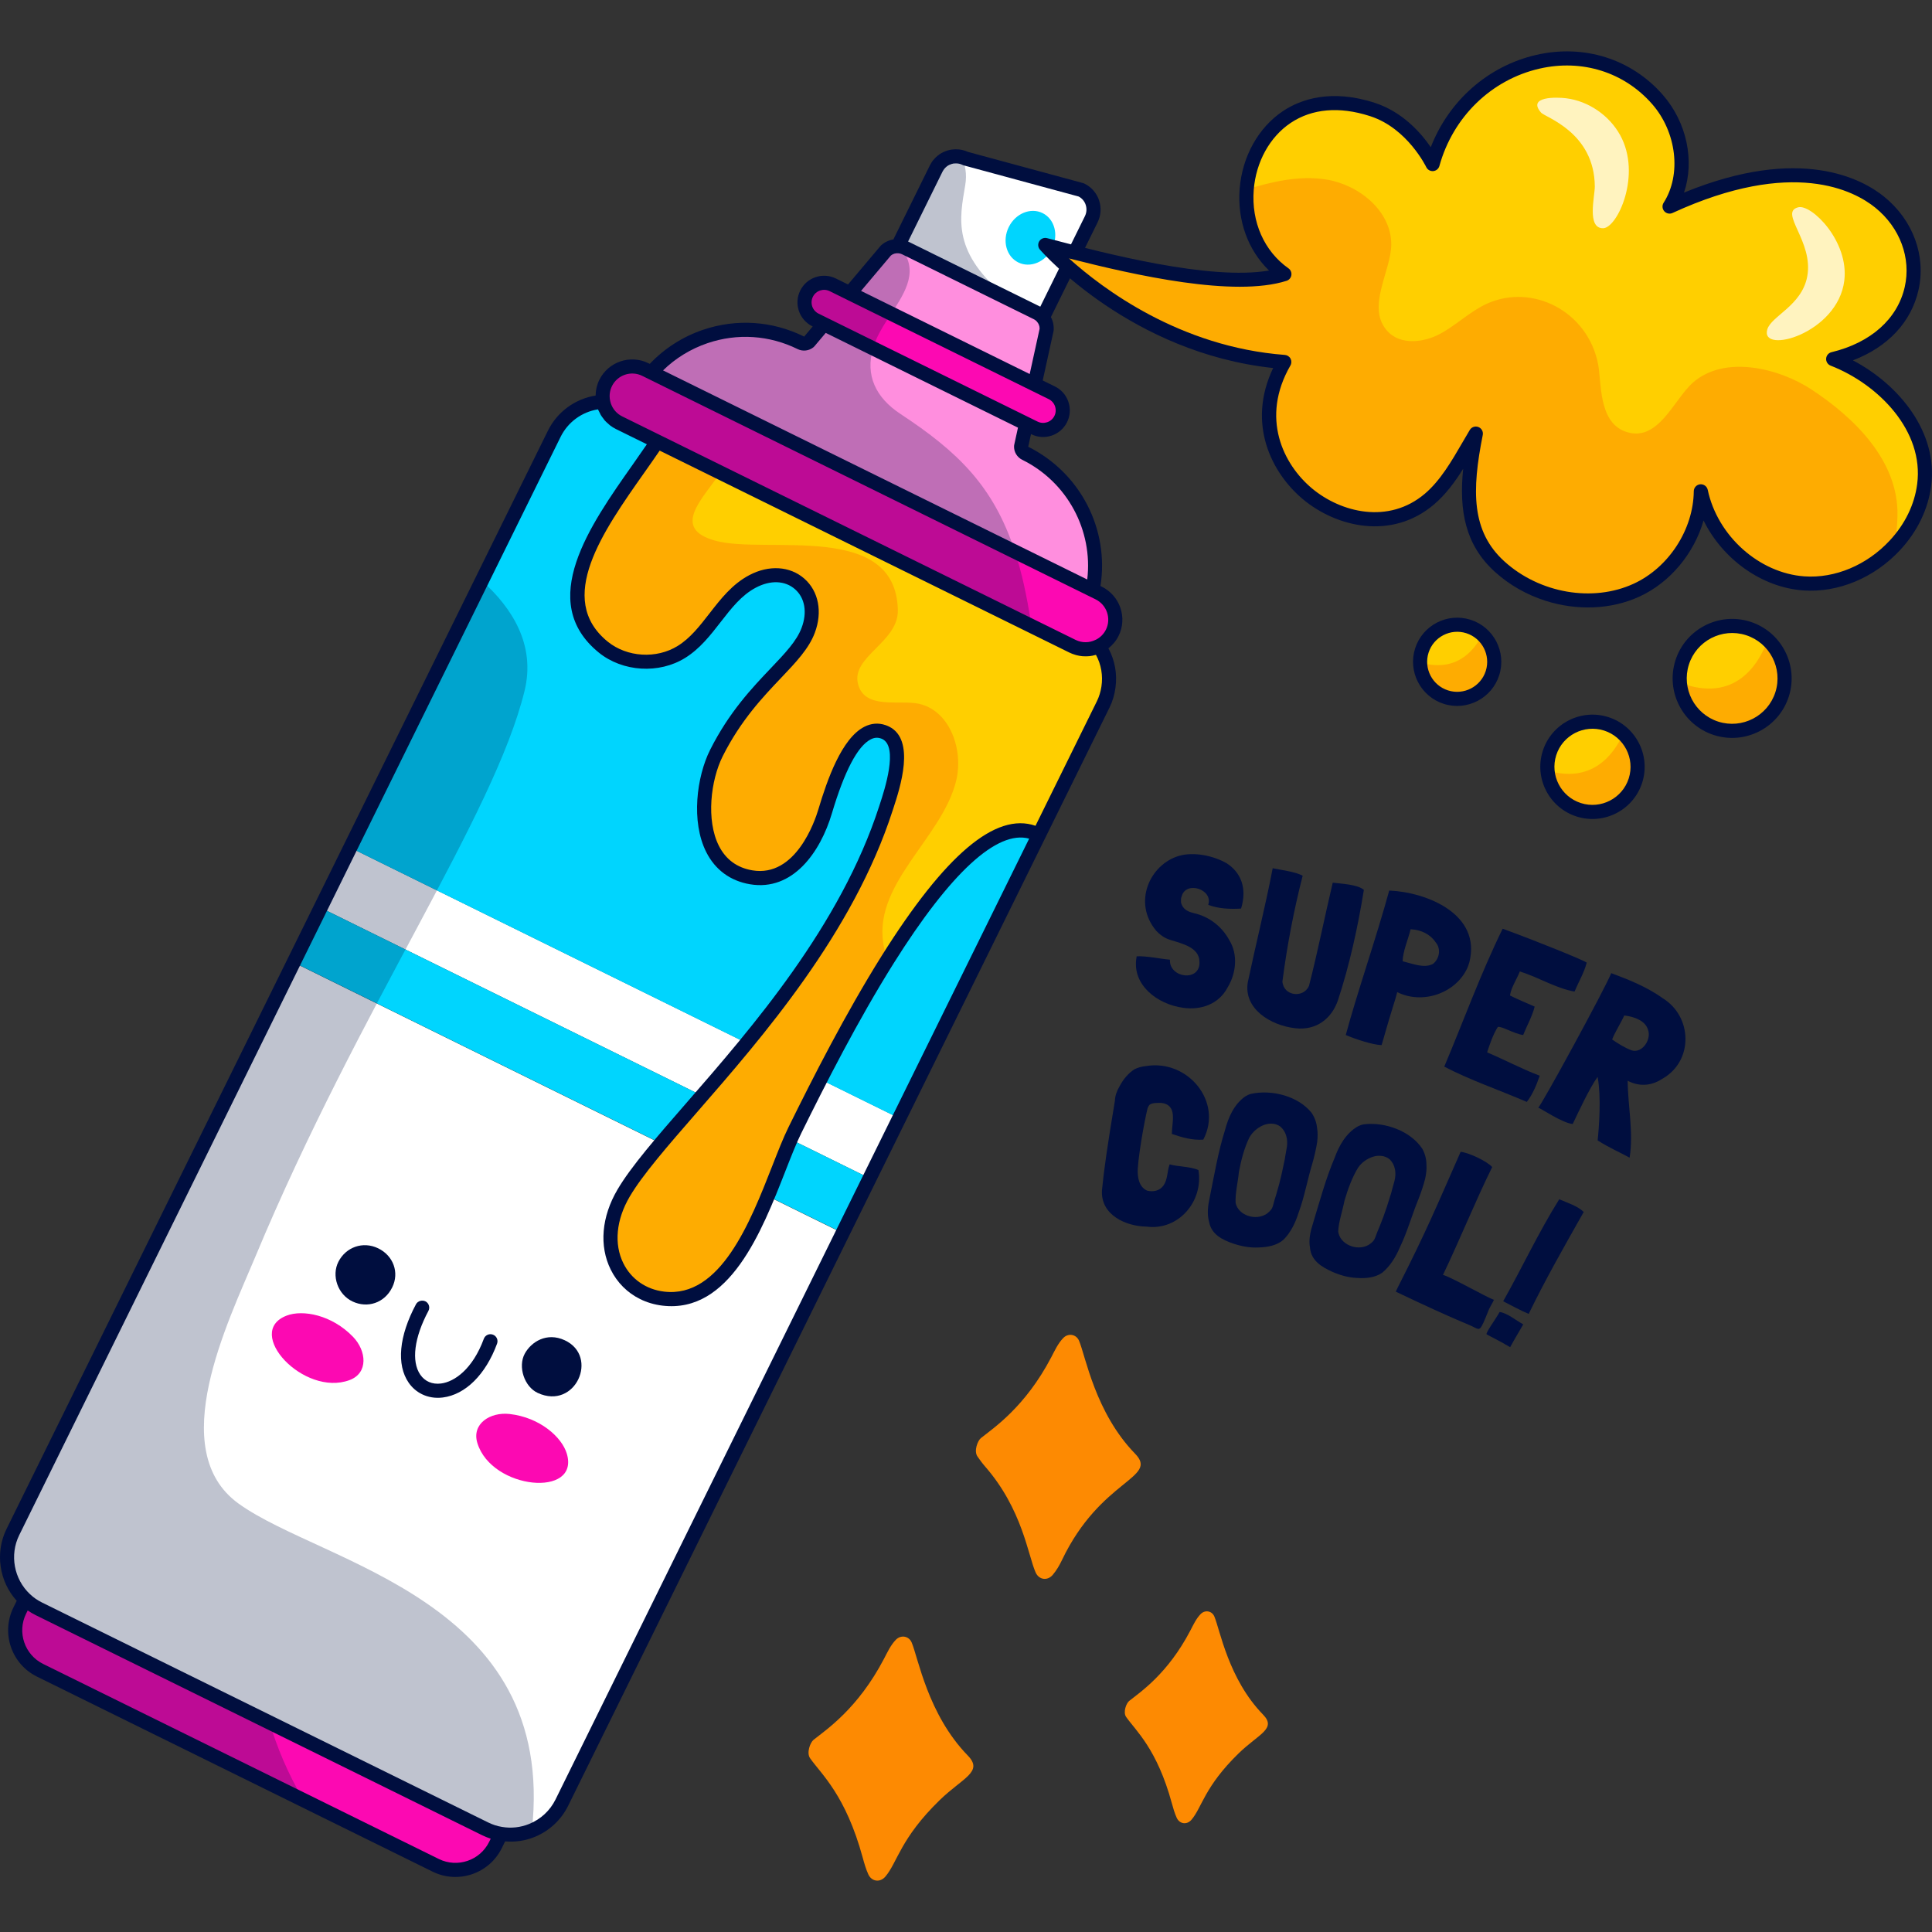
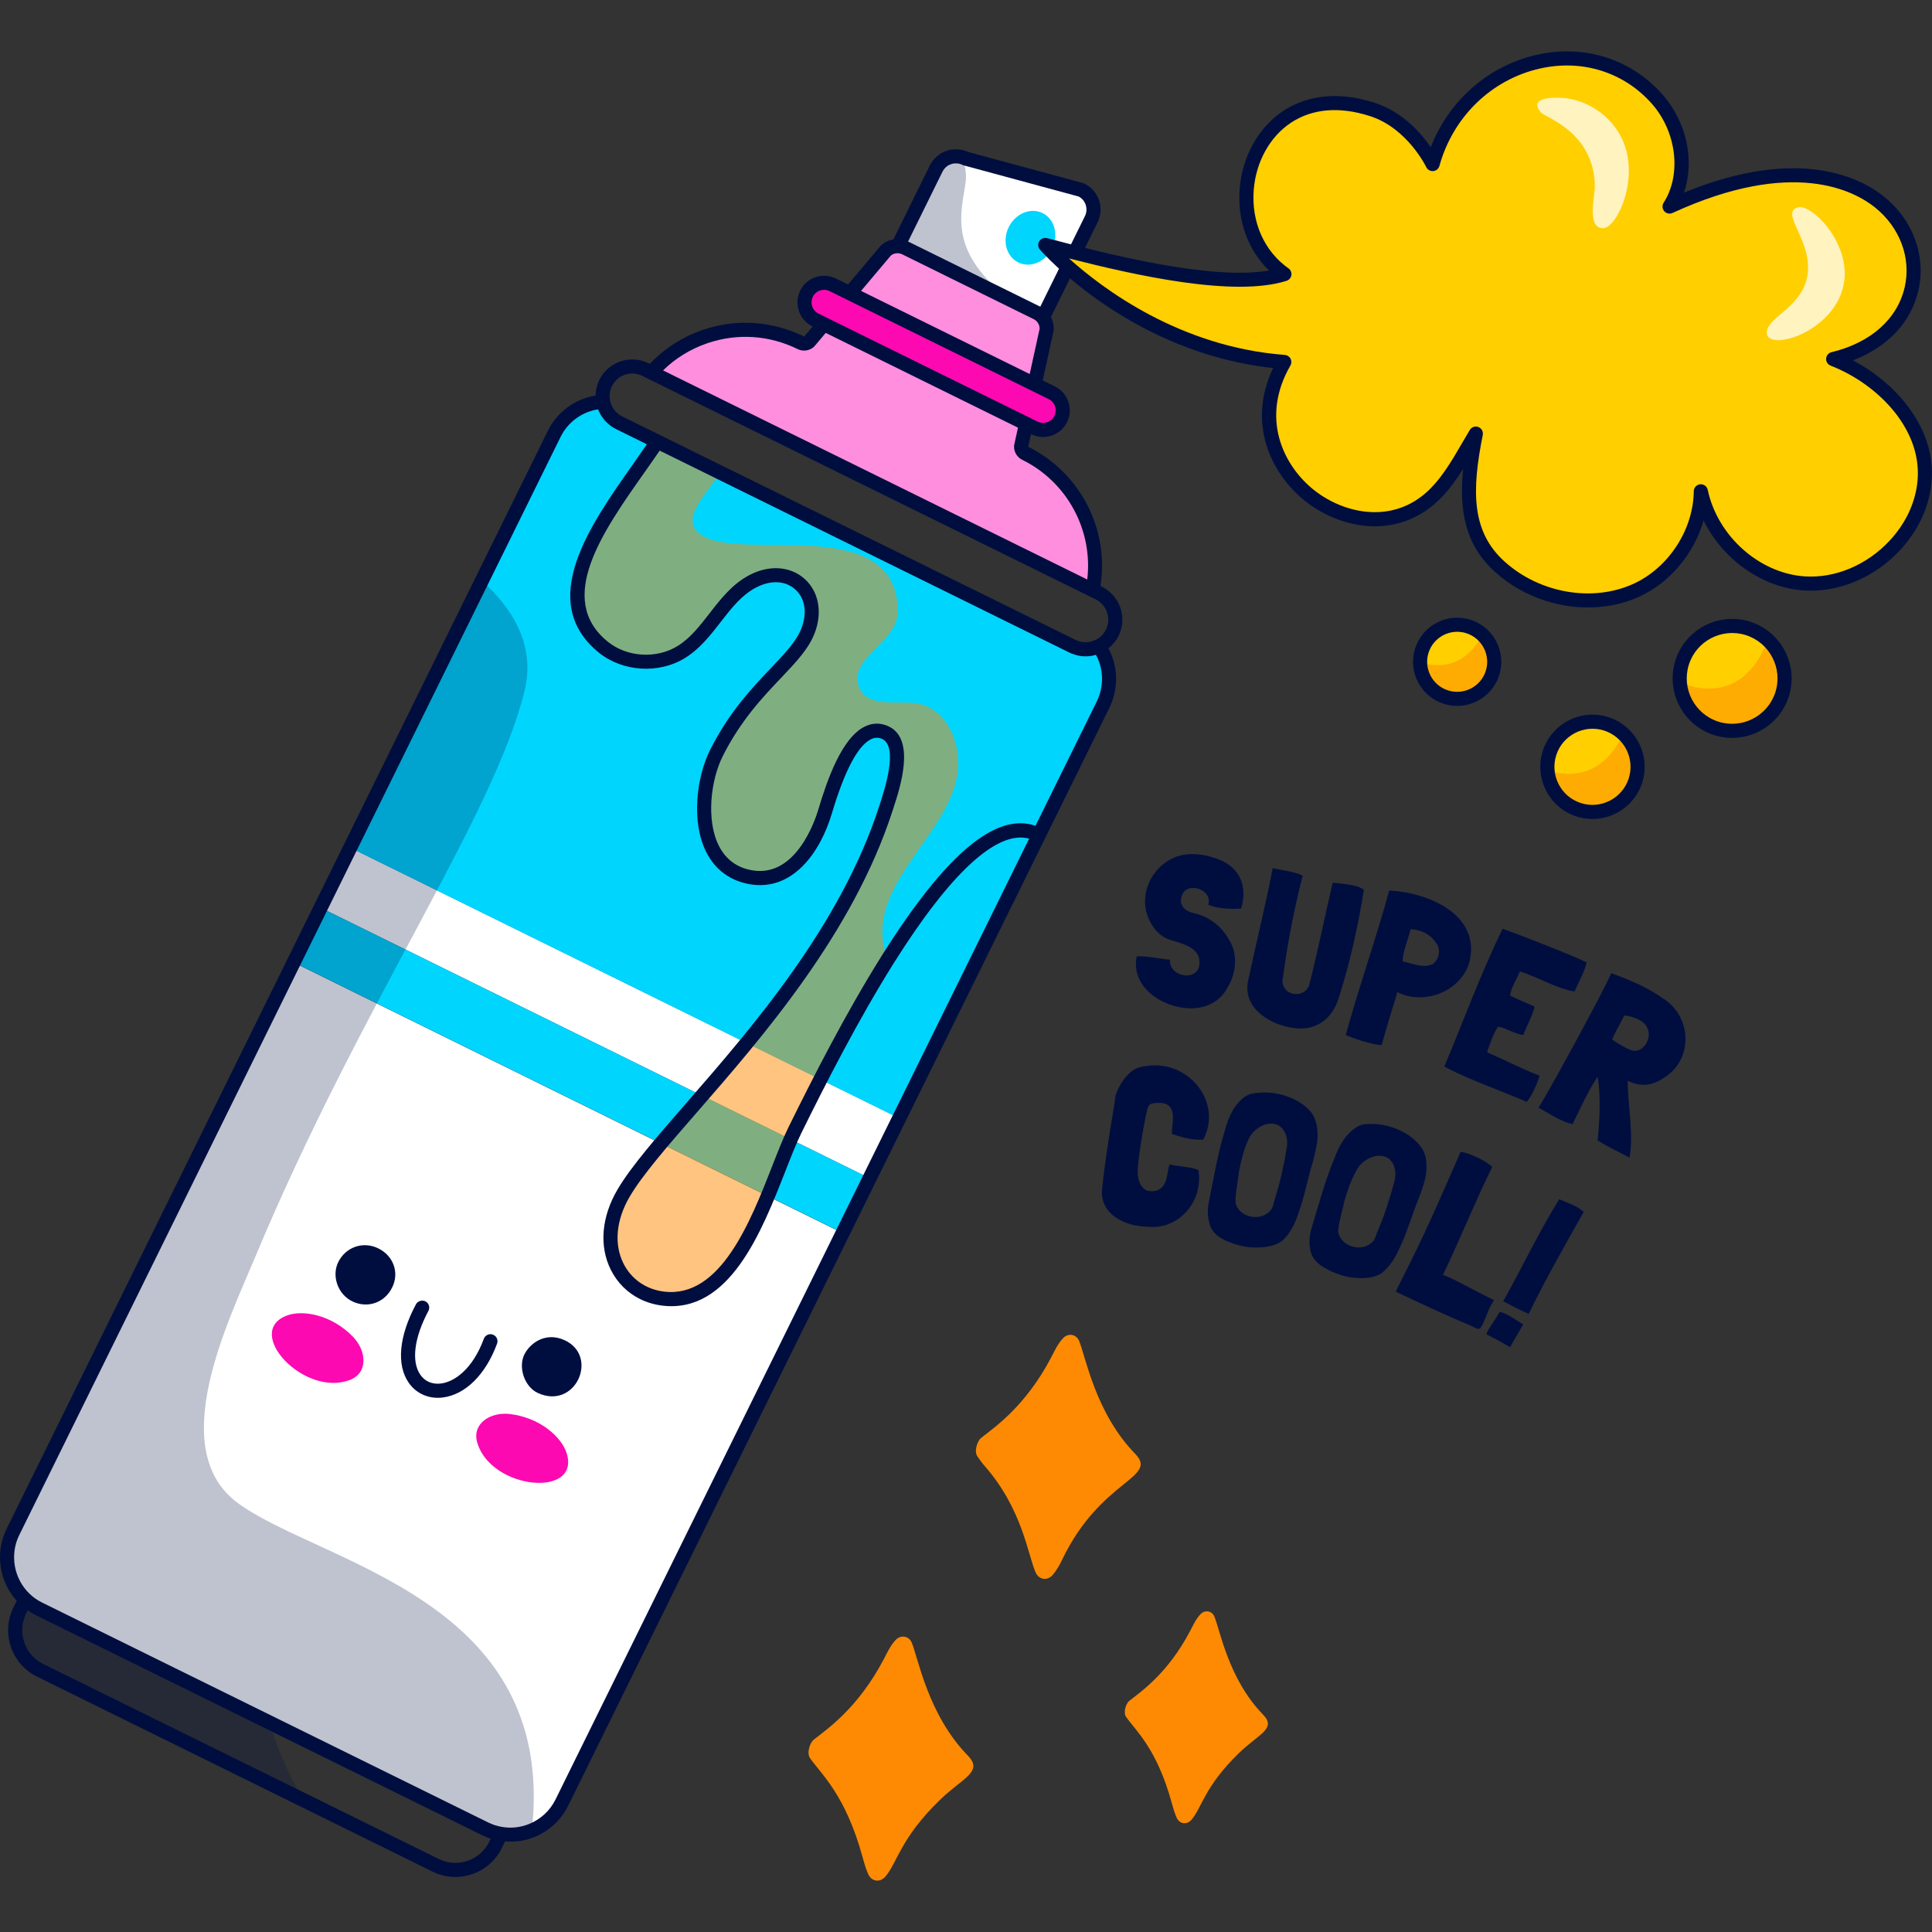
<svg xmlns="http://www.w3.org/2000/svg" version="1.1" id="Capa_1" x="0px" y="0px" viewBox="0 0 512 512" style="enable-background:new 0 0 512 512;" xml:space="preserve" width="512" height="512">
  <rect x="0" y="0" width="512" height="512" fill="#333333" stroke="none" />
  <g>
    <g>
      <g>
        <g>
          <g>
            <path style="fill:#FF8EDE;" d="M274.195,101.853l-48.974-24.142l9.539-11.315c0.943-0.848,2.169-1.25,3.373-1.16       c0.061,0.009,0.149,0.007,0.21,0.016c0.518,0.059,1.037,0.205,1.512,0.439l34.979,17.243c0.563,0.277,1.039,0.644,1.419,1.115       c0.786,0.892,1.215,2.109,1.107,3.347L274.195,101.853z" />
            <path style="fill:#FF8EDE;" d="M289.575,156.371L172.614,98.716c3.881-4.455,8.848-7.695,14.288-9.543       c8.017-2.723,17.086-2.387,25.307,1.665c0.704,0.347,1.564,0.245,2.184-0.259l3.95-4.683l53.569,26.407l-1.309,5.984       c-0.04,0.79,0.403,1.534,1.124,1.89C285.476,126.955,292.451,142.012,289.575,156.371z" />
          </g>
          <g>
            <path style="fill:#FFFFFF;" d="M289.193,58.11l-12.236,24.821c-0.087,0.176-0.191,0.344-0.295,0.512       c-0.105,0.167-0.209,0.334-0.331,0.493c-0.017,0.035-0.043,0.089-0.078,0.114l-0.017-0.008       c-0.381-0.472-0.839-0.829-1.402-1.107l-34.979-17.243c-0.546-0.269-1.126-0.423-1.723-0.455       c0.033-0.159,0.086-0.308,0.138-0.458c0.068-0.272,0.172-0.527,0.294-0.774l9.545-19.364c0.086-0.175,0.182-0.326,0.287-0.493       c0.252-0.423,0.565-0.793,0.897-1.111c0.123-0.115,0.236-0.212,0.35-0.308c0.524-0.443,1.119-0.762,1.768-0.967       c0.14-0.063,0.297-0.115,0.464-0.143c0.314-0.107,0.622-0.153,0.956-0.164c0.158-0.01,0.333-0.01,0.49-0.02       c0.501,0.005,0.993,0.073,1.494,0.21c0.37,0.095,0.722,0.224,1.056,0.389l30.68,8.296c0.722,0.356,1.339,0.836,1.843,1.412       c0.486,0.569,0.858,1.233,1.099,1.942C289.958,55.095,289.905,56.666,289.193,58.11z" />
            <path style="fill:#FFFFFF;" d="M223.295,326.782l-74.403,150.936c-0.174,0.352-0.356,0.678-0.538,1.004       c-0.235,0.387-0.487,0.766-0.73,1.128c-0.123,0.158-0.244,0.317-0.367,0.475c-0.008,0.017-0.018,0.035-0.044,0.045       c-0.217,0.309-0.462,0.581-0.706,0.855c-0.619,0.68-1.291,1.289-2.026,1.845c-0.332,0.275-0.699,0.532-1.049,0.752       c-0.822,0.513-1.697,0.958-2.599,1.323c-0.438,0.178-0.902,0.321-1.367,0.464c0,0-0.018-0.009-0.027,0.009       c-0.455,0.125-0.929,0.242-1.411,0.333c-0.027,0.009-0.044,0.001-0.07,0.009c-0.457,0.081-0.93,0.155-1.387,0.192       c-0.482,0.046-0.974,0.067-1.465,0.043c-0.22,0.002-0.456-0.006-0.676-0.004c-0.554-0.033-1.116-0.091-1.678-0.193       c-0.449-0.067-0.906-0.161-1.345-0.29c-0.237-0.052-0.483-0.129-0.729-0.207c-0.721-0.224-1.451-0.518-2.156-0.866       L10.349,426.382c-1.374-0.677-2.599-1.522-3.657-2.525c-4.782-4.458-6.298-11.682-3.261-17.843l74.403-150.936L223.295,326.782       z" />
            <rect x="152.752" y="187.389" transform="matrix(0.442 -0.897 0.897 0.442 -150.64 294.748)" style="fill:#FFFFFF;" width="17.762" height="162.174" />
          </g>
          <g>
-             <path style="fill:#FC09B2;" d="M294.765,167.682c-0.781,1.584-2.047,2.82-3.561,3.54c-2.11,1.083-4.689,1.167-6.978,0.039       l-120.164-59.234c-1.937-0.955-3.307-2.614-3.958-4.532c-0.107-0.316-0.197-0.667-0.269-1.008       c-0.316-1.623-0.124-3.388,0.666-4.99c1.918-3.89,6.621-5.488,10.513-3.571l120.164,59.234       c1.937,0.955,3.324,2.623,3.967,4.515C295.795,163.594,295.719,165.745,294.765,167.682z" />
            <path style="fill:#FC09B2;" d="M281.111,111.039c-1.267,2.57-4.395,3.632-6.965,2.365l-58.04-28.61       c-1.285-0.633-2.204-1.743-2.633-3.004c-0.411-1.253-0.366-2.675,0.267-3.96c1.267-2.57,4.368-3.624,6.956-2.348l58.04,28.611       c1.286,0.634,2.195,1.717,2.624,2.978C281.789,108.332,281.745,109.754,281.111,111.039z" />
            <path style="fill:#FC09B2;" d="M126.508,382.429c-1.571-5.111,3.399-8.298,8.573-7.703c8.019,0.923,13.819,6.13,15.13,10.507       C153.729,396.977,130.319,394.831,126.508,382.429z" />
            <path style="fill:#FC09B2;" d="M92.643,365.736c5.011-1.867,4.512-7.75,0.889-11.491c-5.616-5.799-13.278-7.228-17.548-5.602       C64.527,353.005,80.485,370.266,92.643,365.736z" />
-             <path style="fill:#FC09B2;" d="M132.754,485.999l-1.458,2.958c-2.881,5.844-9.977,8.255-15.822,5.374L10.608,442.637       c-5.845-2.881-8.255-9.978-5.374-15.822l1.458-2.958c1.059,1.004,2.284,1.848,3.657,2.525l118.175,58.254       c0.705,0.348,1.435,0.642,2.156,0.866c0.246,0.078,0.492,0.155,0.729,0.207C131.848,485.837,132.305,485.931,132.754,485.999z" />
          </g>
          <g>
            <path style="fill:#00D5FE;" d="M292.37,186.654l-54.08,109.708L92.829,224.658l54.08-109.708       c2.534-5.14,7.581-8.233,12.925-8.464c0.072,0.341,0.162,0.692,0.269,1.008c0.652,1.919,2.022,3.578,3.958,4.532       l120.164,59.234c2.289,1.128,4.868,1.044,6.978-0.039C294.265,175.619,294.913,181.496,292.37,186.654z" />
            <path style="fill:#00D5FE;" d="M267.331,60.178c-1.779,3.61-0.65,7.803,2.522,9.367c3.172,1.564,7.186-0.095,8.965-3.705       c1.779-3.61,0.65-7.803-2.522-9.367C273.125,54.91,269.111,56.568,267.331,60.178z" />
            <rect x="146.059" y="202.599" transform="matrix(0.442 -0.897 0.897 0.442 -168.465 296.503)" style="fill:#00D5FE;" width="16.153" height="162.174" />
          </g>
-           <path style="fill:#FFCF00;" d="M292.37,186.654l-17.06,34.609c-11.445-5.991-26.54,11.492-40.075,33.046      c-9.63,15.362-18.449,32.765-24.592,45.229c-6.69,13.573-14.374,47.049-34.857,44.611      c-11.779-1.408-18.506-14.395-10.525-27.967c11.068-18.854,54.406-55.193,69.52-101.966c1.483-4.564,6.139-17.958-0.703-20.281      c-8.293-2.841-13.84,15.826-15.408,21.091c-2.558,8.608-8.993,19.265-19.615,17.465c-14.944-2.531-14.296-22.758-9.201-32.916      c8.809-17.561,21.072-23.836,24.331-32.535c3.883-10.317-4.992-18.15-14.775-12.95c-7.929,4.187-11.244,13.975-18.81,18.671      c-6.279,3.906-15.008,3.367-20.73-1.27c-17.601-14.322,3.026-37.523,14.315-54.475l110.042,54.245      c2.289,1.128,4.868,1.044,6.978-0.039C294.265,175.619,294.913,181.496,292.37,186.654z" />
          <g style="opacity:0.5;">
            <path style="fill:#FD8A02;" d="M210.642,299.538c-6.69,13.573-14.374,47.049-34.857,44.611       c-11.779-1.408-18.506-14.395-10.525-27.967c11.068-18.854,54.406-55.193,69.52-101.966c1.483-4.564,6.139-17.958-0.703-20.281       c-8.293-2.841-13.84,15.826-15.408,21.091c-2.558,8.608-8.993,19.265-19.615,17.465c-14.944-2.531-14.296-22.758-9.201-32.916       c8.809-17.561,21.072-23.836,24.331-32.535c3.883-10.317-4.992-18.15-14.775-12.95c-7.929,4.187-11.244,13.975-18.81,18.671       c-6.279,3.906-15.008,3.367-20.73-1.27c-17.601-14.322,3.026-37.523,14.315-54.475l16.724,8.244       c-4.614,6.873-13.249,14.76-1.338,18.027c13.486,3.716,47.807-5.361,48.371,18.353c0.206,8.591-12.473,12.341-10.545,19.659       c1.777,6.872,11.083,4.062,16.179,5.219c8.112,1.832,11.752,12.028,9.876,20.14c-3.634,15.671-23.015,27.912-19.083,44.838       c0.234,0.991,0.52,1.92,0.867,2.813C225.605,269.672,216.786,287.074,210.642,299.538z" />
          </g>
          <g style="opacity:0.25;">
            <path style="fill:#000E3F;" d="M140.948,485.085c-3.852,1.586-8.368,1.545-12.418-0.451L10.347,426.376       c-7.543-3.718-10.635-12.821-6.916-20.365l124.27-252.098c8.018,7.189,14.298,17.006,11.305,29.194       c-8.146,33.209-43.629,83.485-71.336,149.933c-7.182,17.205-24.119,51.285-4.412,65.453       C85.505,414.523,147.702,423.857,140.948,485.085z" />
            <path style="fill:#000E3F;" d="M267.212,79.177l-27.357-13.485c-0.546-0.269-1.126-0.423-1.723-0.455       c0.033-0.159,0.086-0.308,0.138-0.458c0.06-0.255,0.163-0.509,0.285-0.756l9.537-19.347c1.258-2.552,4.104-3.754,6.723-3.031       c0.986,1.996,1.482,4.451,0.981,7.42C254.321,57.921,252.09,67.018,267.212,79.177z" />
-             <path style="fill:#000E3F;" d="M273.223,165.837l-109.162-53.811c-1.937-0.955-3.307-2.614-3.958-4.532       c-0.643-1.893-0.559-4.061,0.396-5.997c1.918-3.89,6.621-5.488,10.513-3.571l1.601,0.789c3.881-4.455,8.848-7.695,14.288-9.543       c8.017-2.723,17.086-2.387,25.307,1.665c0.704,0.347,1.564,0.245,2.184-0.259l3.95-4.683l-2.236-1.102       c-1.285-0.633-2.204-1.743-2.633-3.004c-0.411-1.253-0.366-2.675,0.267-3.96c1.267-2.57,4.368-3.624,6.956-2.348l4.524,2.23       l9.539-11.315c0.943-0.848,2.169-1.25,3.373-1.16c0.061,0.009,0.149,0.007,0.21,0.016c5.433,6.157,1.692,12.015-2.155,17.865       c-1.479,2.247-2.967,4.511-3.946,6.764c-0.364,0.827-0.659,1.646-0.873,2.436c-2.084,7.07,0.644,13.031,7.287,17.4       c15.145,9.981,24.641,19.083,30.322,36.5c1.76,5.397,3.138,11.569,4.223,18.821       C273.238,165.32,273.256,165.592,273.223,165.837z" />
            <path style="fill:#000E3F;" d="M80.477,477.078l-69.869-34.442c-5.845-2.881-8.255-9.978-5.374-15.822l1.458-2.958       c1.059,1.004,2.284,1.848,3.657,2.525l61.103,30.12C73.296,462.706,76.135,469.818,80.477,477.078z" />
          </g>
        </g>
        <g>
          <path style="fill:#000E3F;" d="M100.182,330.798c-3.992-1.911-8.507-0.333-10.507,3.597c-1.851,3.636-0.212,8.648,3.771,10.519      c3.942,1.852,8.469,0.396,10.492-3.738C105.884,337.251,104.255,332.749,100.182,330.798z" />
          <path style="fill:#000E3F;" d="M149.671,355.187c-4.799-2.235-8.914,0.447-10.6,3.542c-1.869,3.433-0.147,8.762,3.444,10.416      C152.519,373.755,158.814,359.447,149.671,355.187z" />
          <path style="fill:#000E3F;" d="M130.617,353.691c-0.968-0.357-2.043,0.139-2.399,1.108c-2.965,8.056-7.804,11.401-11.343,11.844      c-2.307,0.29-4.256-0.538-5.494-2.337c-2.424-3.524-1.618-9.841,2.151-16.897c0.488-0.911,0.144-2.043-0.766-2.529      c-0.861-0.438-2.043-0.143-2.53,0.768c-4.509,8.437-5.215,16.009-1.935,20.778c0.917,1.332,2.118,2.362,3.504,3.045      c1.646,0.811,3.55,1.131,5.535,0.882c5.997-0.753,11.376-6.085,14.385-14.263C132.083,355.122,131.6,354.045,130.617,353.691z" />
          <path style="fill:#000E3F;" d="M295.61,182.27c0.498-3.579-0.128-7.242-1.867-10.462c1.118-0.885,2.059-2.001,2.699-3.299      c1.144-2.32,1.311-4.96,0.473-7.434c-0.824-2.421-2.614-4.459-4.912-5.592l-0.369-0.181c2.363-15.028-5.305-30-19.142-36.91      l0.734-3.355l0.093,0.046c3.498,1.724,7.745,0.281,9.469-3.216c0.831-1.685,0.953-3.601,0.342-5.397      c-0.603-1.779-1.87-3.218-3.566-4.054l-3.23-1.592l2.854-13.026c0.017-0.081,0.031-0.162,0.037-0.244      c0.106-1.265-0.167-2.485-0.732-3.547c0.046-0.084,0.1-0.164,0.142-0.249l12.235-24.821c0.898-1.822,1.04-3.894,0.405-5.818      c-0.292-0.919-0.795-1.815-1.473-2.607c-0.675-0.774-1.492-1.399-2.424-1.859c-0.108-0.053-0.221-0.096-0.338-0.128      l-30.507-8.268c-1.031-0.478-2.122-0.71-3.242-0.692c-0.029,0-0.242,0.009-0.27,0.011l-0.245,0.009      c-0.49,0.014-0.936,0.086-1.365,0.218c-0.218,0.046-0.437,0.114-0.654,0.204c-0.863,0.286-1.644,0.721-2.315,1.29      c-0.142,0.118-0.28,0.238-0.441,0.391c-0.482,0.462-0.889,0.966-1.19,1.469c-0.139,0.223-0.262,0.425-0.377,0.658l-9.546,19.364      c-0.046,0.093-0.062,0.173-0.101,0.263c-1.188,0.195-2.327,0.716-3.273,1.561c-0.066,0.059-0.126,0.123-0.183,0.191      l-8.595,10.195l-3.212-1.584c-3.496-1.723-7.739-0.288-9.458,3.199c-0.825,1.674-0.955,3.58-0.361,5.387      c0.599,1.769,1.902,3.256,3.576,4.081l0.093,0.046l-2.281,2.703l-0.056-0.058c-8.396-4.139-17.889-4.764-26.735-1.759      c-5.397,1.832-10.237,4.946-14.106,9.022l-0.355-0.175c-4.808-2.37-10.647-0.386-13.017,4.421      c-0.647,1.314-0.962,2.753-0.982,4.151c-5.429,0.874-10.166,4.305-12.634,9.312L1.736,405.178      c-3.099,6.287-1.959,13.928,2.695,19.049l-0.868,1.761c-3.338,6.771-0.543,14.994,6.226,18.331l104.856,51.688      c6.77,3.337,14.994,0.545,18.331-6.225l0.886-1.797c2.637,0.224,5.301-0.144,7.788-1.16c3.898-1.582,7.066-4.523,8.918-8.28      L276.987,222.09l17.052-34.592l0.008-0.017C294.867,185.816,295.363,184.054,295.61,182.27z M204.628,309.061      c-5.787,14.773-13.712,35.006-28.621,33.231c-4.785-0.568-8.729-3.307-10.808-7.501c-2.532-5.108-1.921-11.546,1.674-17.663      c3.384-5.763,10.096-13.475,17.87-22.402c17.44-20.033,41.326-47.468,51.816-79.933l0.167-0.508      c1.814-5.546,5.966-18.244-1.125-21.739c-0.288-0.142-0.593-0.268-0.919-0.379c-1.902-0.651-3.802-0.5-5.647,0.45      c-5.977,3.078-9.799,13.949-12.159,21.878c-0.904,3.039-5.994,18.105-17.511,16.153c-4.031-0.684-7.013-2.869-8.852-6.497      c-3.428-6.764-2.178-17.381,1.01-23.737c4.778-9.523,10.696-15.744,15.451-20.744c3.961-4.163,7.381-7.759,8.958-11.971      c2.079-5.523,1.015-11.023-2.776-14.355c-3.8-3.337-9.398-3.683-14.62-0.907c-4.497,2.374-7.555,6.313-10.513,10.123      c-2.614,3.365-5.081,6.545-8.414,8.612c-5.626,3.5-13.442,3.02-18.56-1.131c-13.895-11.306-1.335-29.125,9.746-44.848      c1.396-1.98,2.758-3.914,4.027-5.778l108.576,53.522c0.502,0.248,1.019,0.433,1.541,0.59c0.106,0.032,0.21,0.065,0.316,0.093      c0.514,0.135,1.031,0.232,1.553,0.28c0.083,0.008,0.166,0.007,0.25,0.013c0.508,0.035,1.016,0.032,1.523-0.015      c0.048-0.004,0.096-0.004,0.143-0.009c0.536-0.057,1.066-0.17,1.589-0.319c0.043-0.012,0.087-0.013,0.13-0.026      c1.403,2.581,1.883,5.529,1.449,8.387c-0.205,1.338-0.591,2.66-1.208,3.912l-16.266,32.998      c-10.553-3.67-23.919,7.642-40.768,34.473c-9.576,15.279-18.222,32.287-24.684,45.396      C207.579,301.525,206.145,305.185,204.628,309.061z M240.652,64l9.136-18.532c0.057-0.116,0.122-0.215,0.214-0.36      c0.146-0.247,0.345-0.489,0.577-0.712c0.092-0.088,0.18-0.163,0.273-0.241c0.321-0.271,0.7-0.478,1.124-0.612      c0.065-0.021,0.136-0.052,0.198-0.08c0.104-0.017,0.208-0.042,0.306-0.077c0.117-0.039,0.239-0.058,0.408-0.064      c0.02,0,0.226-0.009,0.245-0.009l0.22-0.009c0.585-0.009,1.156,0.121,1.701,0.39c0.108,0.053,0.221,0.096,0.338,0.128      l30.477,8.261c0.428,0.231,0.802,0.53,1.103,0.873c0.337,0.394,0.599,0.853,0.745,1.314c0.332,1.006,0.261,2.076-0.202,3.014      l-11.825,23.989c-0.01-0.005-0.02-0.01-0.03-0.015l-34.979-17.243C240.672,64.009,240.662,64.005,240.652,64z M236.093,67.716      c0.575-0.473,1.297-0.666,2.007-0.594c0.317,0.025,0.631,0.1,0.929,0.247l34.98,17.243c0.201,0.099,0.377,0.234,0.545,0.377      c0.071,0.064,0.143,0.129,0.207,0.205c0.487,0.52,0.777,1.213,0.745,1.941l-2.625,11.986L228.19,77.091L236.093,67.716z       M215.25,81.207c-0.281-0.854-0.221-1.761,0.168-2.55c0.807-1.638,2.804-2.31,4.451-1.498l4.525,2.23l48.973,24.141l4.543,2.239      c0.801,0.395,1.398,1.071,1.68,1.903c0.289,0.85,0.234,1.752-0.155,2.541c-0.812,1.647-2.815,2.327-4.462,1.515l-2.235-1.102      L219.169,84.22l-2.237-1.103C216.143,82.728,215.528,82.026,215.25,81.207z M187.502,90.942      c7.9-2.683,16.379-2.124,23.879,1.573c1.361,0.671,3.007,0.478,4.192-0.489c0.091-0.072,0.174-0.153,0.248-0.242l3.007-3.564      l50.945,25.113l-0.997,4.554c-0.021,0.1-0.035,0.203-0.041,0.306c-0.078,1.537,0.773,2.974,2.165,3.66      c11.948,5.89,18.787,18.683,17.23,31.719L175.712,98.158C179.02,94.928,183.053,92.454,187.502,90.942z M170.185,99.602      l1.602,0.789l116.961,57.655l1.602,0.789c1.415,0.697,2.518,1.953,3.024,3.441c0.517,1.527,0.416,3.153-0.286,4.577      c-0.574,1.165-1.516,2.112-2.678,2.686c-0.02,0.008-0.041,0.008-0.06,0.017c-1.641,0.842-3.622,0.852-5.299,0.025      L175.01,115.339l-10.122-4.99c-1.425-0.702-2.495-1.929-3.013-3.455c-0.067-0.197-0.122-0.388-0.156-0.587      c-0.014-0.071-0.031-0.128-0.043-0.215c-0.258-1.254-0.08-2.593,0.501-3.77C163.634,99.365,167.228,98.144,170.185,99.602z       M129.623,488.129c-2.425,4.92-8.403,6.951-13.324,4.525L11.443,440.966c-4.921-2.426-6.951-8.404-4.526-13.324l0.421-0.854      c0.681,0.468,1.408,0.893,2.176,1.272l118.196,58.264c0.763,0.376,1.543,0.693,2.335,0.949L129.623,488.129z M140.241,483.362      c-2.29,0.934-4.769,1.209-7.194,0.79c-1.264-0.201-2.468-0.589-3.678-1.185L11.176,424.705      c-1.222-0.602-2.294-1.342-3.209-2.216c-4.275-3.984-5.457-10.423-2.877-15.658l143.47-291.046      c1.936-3.927,5.652-6.63,9.914-7.302c0.105,0.274,0.258,0.518,0.385,0.777c0.117,0.24,0.219,0.488,0.354,0.715      c0.19,0.317,0.418,0.604,0.64,0.897c0.151,0.198,0.282,0.408,0.448,0.593c0.271,0.304,0.582,0.568,0.89,0.836      c0.157,0.136,0.294,0.292,0.46,0.418c0.492,0.374,1.02,0.706,1.585,0.985l8.191,4.038c-1.177,1.721-2.404,3.479-3.686,5.298      c-11.429,16.214-25.651,36.394-9.047,49.905c6.325,5.12,15.955,5.718,22.891,1.405c3.901-2.421,6.693-6.017,9.394-9.496      c2.839-3.657,5.521-7.111,9.31-9.111c3.874-2.061,7.763-1.911,10.401,0.41c2.632,2.315,3.286,6.14,1.744,10.233      c-1.311,3.502-4.336,6.683-8.167,10.709c-4.926,5.179-11.057,11.624-16.085,21.645c-3.554,7.086-5.112,18.994-1.003,27.104      c2.367,4.674,6.364,7.613,11.562,8.494c11.33,1.92,18.649-8.44,21.725-18.792c3.339-11.212,6.798-17.808,10.281-19.602      c0.931-0.48,1.796-0.554,2.728-0.235c0.129,0.043,0.249,0.093,0.364,0.15c4.287,2.113,0.575,13.469-0.669,17.267l-0.169,0.52      c-10.255,31.738-33.852,58.84-51.079,78.628c-7.896,9.069-14.715,16.901-18.274,22.965c-4.248,7.223-4.903,14.956-1.801,21.216      c1.722,3.477,4.438,6.164,7.796,7.819c1.806,0.89,3.799,1.482,5.921,1.736c17.78,2.116,26.314-19.673,32.546-35.581      c1.488-3.799,2.893-7.388,4.21-10.06c6.423-13.03,15.013-29.927,24.498-45.061c15.064-23.992,27.411-35.389,35.922-33.056      L147.215,476.891C145.768,479.826,143.292,482.123,140.241,483.362z" />
        </g>
      </g>
      <g>
        <g>
          <g>
            <g>
              <path style="fill:#FFCF00;" d="M395.534,178.363c-1.652,5.184-7.191,8.03-12.357,6.383c-4.115-1.312-6.76-5.079-6.82-9.199        c-0.02-1.046,0.12-2.1,0.455-3.152c1.647-5.166,7.167-8.018,12.333-6.371c1.425,0.454,2.659,1.201,3.689,2.157        C395.551,170.676,396.726,174.623,395.534,178.363z" />
              <g style="opacity:0.5;">
                <path style="fill:#FD8A02;" d="M395.534,178.363c-1.652,5.184-7.191,8.03-12.357,6.383c-4.115-1.312-6.76-5.079-6.82-9.199         c9.176,2.67,14.032-2.592,16.476-7.366C395.551,170.676,396.726,174.623,395.534,178.363z" />
              </g>
            </g>
            <g>
              <path style="fill:#000E3F;" d="M382.612,186.53c-6.144-1.958-9.55-8.551-7.592-14.695c1.958-6.144,8.552-9.55,14.696-7.592        c6.144,1.958,9.55,8.551,7.592,14.695C395.349,185.083,388.756,188.488,382.612,186.53z M388.58,167.805        c-4.18-1.332-8.665,0.985-9.997,5.165c-1.332,4.179,0.985,8.664,5.165,9.997c4.18,1.332,8.665-0.984,9.997-5.164        C395.077,173.623,392.76,169.138,388.58,167.805z" />
            </g>
          </g>
          <g>
            <g>
              <path style="fill:#FFCF00;" d="M472.284,184.009c-2.334,7.321-10.15,11.345-17.471,9.011c-5.54-1.766-9.199-6.66-9.638-12.118        c-0.13-1.749,0.054-3.555,0.622-5.336c2.334-7.321,10.138-11.368,17.459-9.035c2.013,0.642,3.777,1.694,5.208,3.053        C472.324,173.111,473.976,178.7,472.284,184.009z" />
              <g style="opacity:0.5;">
                <path style="fill:#FD8A02;" d="M472.284,184.009c-2.334,7.321-10.15,11.345-17.471,9.011         c-5.54-1.766-9.199-6.66-9.638-12.118c14.672,5.559,20.932-4.906,23.289-11.317         C472.324,173.111,473.976,178.7,472.284,184.009z" />
              </g>
            </g>
            <g>
              <path style="fill:#000E3F;" d="M454.245,194.808c-8.284-2.641-12.876-11.529-10.236-19.814        c2.64-8.285,11.53-12.876,19.813-10.236c8.284,2.64,12.876,11.529,10.236,19.814        C471.418,192.857,462.529,197.448,454.245,194.808z M462.687,168.321c-6.32-2.014-13.101,1.489-15.116,7.809        c-2.014,6.32,1.488,13.101,7.808,15.116c6.32,2.014,13.101-1.489,15.115-7.809        C472.51,177.116,469.007,170.335,462.687,168.321z" />
            </g>
          </g>
          <g>
            <g>
              <path style="fill:#FFCF00;" d="M433.413,206.842c-2.004,6.288-8.728,9.776-15.016,7.772        c-4.756-1.516-7.904-5.738-8.297-10.415c-0.126-1.512,0.035-3.069,0.53-4.619c2.004-6.288,8.723-9.759,15.029-7.749        c1.746,0.556,3.259,1.471,4.498,2.63C433.444,197.511,434.867,202.282,433.413,206.842z" />
              <g style="opacity:0.5;">
                <path style="fill:#FD8A02;" d="M433.413,206.842c-2.004,6.288-8.728,9.776-15.016,7.772         c-4.756-1.516-7.904-5.738-8.297-10.415c11.604,3.423,17.38-3.86,20.057-9.738         C433.444,197.511,434.867,202.282,433.413,206.842z" />
              </g>
            </g>
            <g>
              <path style="fill:#000E3F;" d="M417.823,216.387c-7.264-2.315-11.29-10.109-8.975-17.373        c2.315-7.264,10.108-11.29,17.373-8.975c7.264,2.315,11.292,10.109,8.977,17.373        C432.882,214.677,425.088,218.702,417.823,216.387z M425.086,193.602c-5.298-1.689-10.985,1.248-12.674,6.548        c-1.69,5.3,1.249,10.986,6.547,12.675c5.3,1.69,10.987-1.247,12.676-6.548C433.325,200.977,430.386,195.291,425.086,193.602z" />
            </g>
          </g>
        </g>
        <g>
          <g>
            <path style="fill:#FFCF00;" d="M502.155,144.532c-6.151,6.614-15.09,10.711-24.109,10.074       c-13.103-0.939-24.609-11.69-27.307-24.402c-0.111,10.875-7.018,21.585-17.021,26.187c-11.818,5.436-26.662,2.51-36.297-6.232       c-9.652-8.748-9.229-20.602-6.307-35.251c-9.668,16.05-13.646,22.063-26.032,22.569c-20.039,0.814-36.546-21.088-24.725-41.554       c-38.873-2.952-63.35-31.004-63.35-31.004c19.978,5.229,48.742,12.376,63.374,7.719c-7.531-5.305-10.651-14.049-9.993-22.454       c1.129-14.377,13.316-27.742,33.406-21.142c10.713,3.514,15.865,14.437,15.865,14.437       c7.635-27.648,41.668-37.582,59.581-17.135c6.729,7.698,8.722,19.793,3.213,28.398c65.518-30.097,83.662,30.689,43.358,40.408       c13.491,5.261,26.087,18.382,24.116,33.372C509.142,134.553,506.271,140.113,502.155,144.532z" />
            <g style="opacity:0.75;">
              <g>
                <path style="fill:#FFFFFF;" d="M478.929,73.311c1.784-9.333-7.634-17.045-2.376-18.378         c3.491-0.885,13.488,8.968,12.207,19.428c-1.725,14.085-22.367,19.696-20.415,12.953         C469.375,83.757,477.45,81.046,478.929,73.311z" />
              </g>
              <g>
                <path style="fill:#FFFFFF;" d="M408.403,29.847c-3.796-4.355,4.172-4.116,6.628-3.807c5.953,0.747,11.443,4.542,14.335,9.789         c5.768,10.468-0.727,24.564-4.507,24.653c-4.422,0.103-2.201-8.501-2.219-11.063         C422.538,35.034,409.496,31.101,408.403,29.847z" />
              </g>
            </g>
            <g style="opacity:0.5;">
-               <path style="fill:#FD8A02;" d="M502.155,144.532c-6.151,6.614-15.09,10.711-24.109,10.074        c-13.103-0.939-24.609-11.69-27.307-24.402c-0.111,10.875-7.018,21.585-17.021,26.187c-11.818,5.436-26.662,2.51-36.297-6.232        c-9.652-8.748-9.229-20.602-6.307-35.251c-9.668,16.05-13.646,22.063-26.032,22.569        c-20.039,0.814-36.546-21.088-24.725-41.554c-38.873-2.952-63.35-31.004-63.35-31.004        c19.978,5.229,48.742,12.376,63.374,7.719c-7.531-5.305-10.651-14.049-9.993-22.454c6.89-2.101,13.958-3.715,21.009-2.625        c8.746,1.375,17.316,8.345,17.303,17.191c-0.013,7.178-6.832,16.817-0.926,23.096c3.365,3.603,9.387,2.992,13.756,0.676        c4.369-2.317,7.957-5.941,12.441-8.005c12.172-5.559,26.846,2.022,29.55,16.012c0.883,4.618,0.069,15.053,6.963,17.741        c8.855,3.431,13.01-8.372,18.183-12.905c8.435-7.379,22.809-3.778,31.314,1.798c11.523,7.559,23.168,18.982,22.869,33.466        C502.79,139.279,502.558,141.913,502.155,144.532z" />
-             </g>
+               </g>
          </g>
          <g>
            <path style="fill:#000E3F;" d="M409.586,159.216c-4.909-1.564-9.538-4.148-13.422-7.672       c-7.855-7.118-9.542-16.194-8.406-27.309c-2.2,3.505-4.645,6.835-7.741,9.46c-11.267,9.556-25.895,5.979-34.715-1.384       c-8.282-6.914-14.969-19.964-7.904-34.78c-37.526-4.028-60.806-30.241-61.801-31.381c-0.539-0.618-0.613-1.516-0.18-2.214       c0.431-0.698,1.268-1.032,2.062-0.824c15.402,4.032,43.096,11.281,58.833,8.581c-5.576-5.4-8.448-13.235-7.789-21.653       c0.672-8.559,4.965-16.261,11.482-20.603c4.668-3.109,12.755-5.958,24.37-2.169c7.368,2.417,12.232,7.997,14.796,11.742       c4.79-12.334,15.198-21.54,27.976-24.465c12.642-2.893,25.163,1.058,33.497,10.569c6.424,7.35,8.475,17.548,5.637,25.926       c30.878-12.658,47.283-3.585,53.053,1.096c7.652,6.203,11.134,15.678,9.089,24.728c-1.925,8.517-8.157,15.123-17.381,18.631       c12.289,6.478,22.602,19.079,20.736,33.273c-0.81,6.216-3.666,12.108-8.257,17.038l0,0       c-6.817,7.33-16.391,11.317-25.611,10.665c-11.098-0.797-21.418-8.328-26.447-18.54c-2.482,8.669-8.794,16.4-16.967,20.159       C426.877,161.595,417.835,161.845,409.586,159.216z M391.679,113.126c0.036,0.012,0.073,0.024,0.108,0.038       c0.848,0.328,1.336,1.218,1.16,2.109c-2.953,14.801-3.023,25.568,5.729,33.501c9.337,8.469,23.422,10.904,34.26,5.918       c9.276-4.266,15.828-14.344,15.933-24.507c0.01-0.953,0.735-1.747,1.685-1.841c0.951-0.093,1.819,0.54,2.014,1.472       c2.59,12.209,13.602,22.064,25.611,22.925c8.1,0.572,16.552-2.973,22.607-9.482c0-0.001,0-0.001,0.001-0.001       c4.058-4.356,6.578-9.534,7.285-14.976c1.844-14.015-10.145-26.399-22.94-31.389c-0.76-0.297-1.241-1.054-1.185-1.868       c0.054-0.815,0.631-1.5,1.426-1.691c10.415-2.512,17.489-8.816,19.406-17.295c1.728-7.652-1.259-15.699-7.796-20.999       c-5.516-4.471-21.788-13.282-53.75,1.401c-0.758,0.346-1.644,0.155-2.191-0.472c-0.544-0.626-0.612-1.536-0.163-2.235       c4.777-7.461,3.468-18.708-3.047-26.16c-7.41-8.459-18.569-11.968-29.847-9.386c-12.775,2.923-22.938,12.805-26.524,25.788       c-0.207,0.753-0.861,1.296-1.64,1.364c-0.778,0.066-1.518-0.355-1.852-1.061c-0.048-0.102-4.969-10.25-14.757-13.46       c-0.106-0.035-0.214-0.07-0.322-0.104c-7.993-2.548-15.181-1.916-20.81,1.832c-5.571,3.711-9.244,10.359-9.827,17.783       c-0.665,8.483,2.776,16.251,9.205,20.779c0.579,0.408,0.878,1.111,0.771,1.813c-0.109,0.702-0.606,1.282-1.282,1.497       c-13.894,4.422-40.001-1.436-57.654-5.939c8.887,8.015,29.387,23.468,57.206,25.578c0.636,0.048,1.211,0.423,1.512,0.992       c0.3,0.568,0.287,1.251-0.036,1.808c-7.997,13.846-1.916,26.204,5.724,32.581c7.657,6.393,20.285,9.563,29.901,1.404       c4.1-3.477,7.094-8.638,9.99-13.63c0.646-1.114,1.283-2.211,1.922-3.27C389.96,113.198,390.859,112.864,391.679,113.126z" />
          </g>
        </g>
      </g>
      <g>
        <path style="fill:#FD8A02;" d="M298.446,455.023c2.584,3.674,8.185,8.459,12.107,22.875c0.352,1.292,0.725,2.597,1.274,3.811     c0.764,1.691,2.705,1.978,3.932,0.538c2.774-3.255,3.438-8.784,12.495-17.592c5.315-5.168,10.139-6.497,6.459-10.277     c-9.175-9.423-11.4-22.459-12.899-25.993c-0.647-1.525-2.498-1.816-3.639-0.634c-1.223,1.267-1.944,2.875-2.753,4.418     c-5.985,11.424-13.2,16.221-16.186,18.604C298.486,451.371,297.555,453.759,298.446,455.023z" />
        <path style="fill:#FD8A02;" d="M214.69,465.965c2.976,4.229,9.422,9.722,13.945,26.346c0.405,1.488,0.836,2.992,1.467,4.39     c0.88,1.948,3.116,2.277,4.529,0.618c3.199-3.753,3.959-10.118,14.391-20.261c6.121-5.953,11.679-7.483,7.439-11.837     c-10.568-10.853-13.131-25.867-14.857-29.938c-0.745-1.758-2.877-2.092-4.191-0.73c-1.408,1.46-2.239,3.311-3.171,5.089     c-6.907,13.183-15.245,18.716-18.643,21.427C214.736,461.758,213.664,464.508,214.69,465.965z" />
        <path style="fill:#FD8A02;" d="M259.048,385.996c0.621,0.882,1.252,1.766,1.96,2.576c9.991,11.422,11.434,23.693,13.452,28.161     c0.879,1.948,3.116,2.278,4.529,0.619c0.985-1.156,1.778-2.525,2.437-3.906c10.272-21.538,25.733-21.681,19.392-28.192     c-10.568-10.852-13.131-25.867-14.857-29.938c-0.745-1.758-2.877-2.092-4.191-0.73c-1.408,1.459-2.239,3.311-3.171,5.089     c-6.907,13.183-15.245,18.716-18.643,21.427C259.094,381.789,258.019,384.536,259.048,385.996z" />
      </g>
      <g>
        <g>
          <g>
            <path style="fill:#000E3F;" d="M304.229,293.446c-0.291,0.366-2.376,11.018-2.711,16.305c-0.112,2.272,0.327,4.802,2.463,5.773       c1.64,0.424,3.398,0.047,4.38-1.387c1.128-1.648,0.915-3.734,1.606-5.564c2.137,0.617,5.548,0.549,7.633,1.512       c1.376,8.305-5.322,16.085-13.72,14.985c-5.559-0.084-12.201-3.088-11.854-9.605c0.548-5.549,1.389-11.462,3.445-23.82       c0.029-1.345,0.581-2.67,1.215-3.746c0.993-1.904,2.277-3.408,3.913-4.509c0.958-0.5,1.989-0.754,3.125-0.872       c11.013-1.847,20.442,9.441,15.162,19.491c-2.906,0.204-5.492-0.542-8.337-1.502c0.004-3.108,1.644-7.727-2.855-8.235       c-1,0.022-2.282-0.054-3.006,0.481C304.49,292.899,304.314,293.282,304.229,293.446z" />
            <path style="fill:#000E3F;" d="M349.076,302.588c-0.284,1.899-0.74,3.759-1.248,5.605c-1.204,3.945-1.872,7.663-3.1,11.481       l-0.626,1.817c-0.814,2.607-2.107,5.218-3.995,7.084c-1.734,1.486-4.181,1.965-6.642,2.02c-2.237,0.112-4.405-0.3-6.561-1.004       c-3.029-1.039-5.852-2.444-6.476-5.761c-0.615-2.121-0.302-4.371,0.177-6.583c1.206-5.914,2.197-11.94,4.035-17.761       c0.884-3.366,2.383-6.82,5.338-8.905c0.492-0.298,0.971-0.538,1.546-0.698c5.548-1.212,12.507,0.608,16.035,4.991       c0.837,1.218,1.335,2.593,1.47,3.998C349.26,300.125,349.197,301.365,349.076,302.588z M340.466,307.293       c0.013-0.058,0.3-1.957,0.559-3.267c0.34-2.127-0.222-4.234-1.761-5.504c-1.371-0.992-3.186-0.897-4.588-0.285       c-1.544,0.698-2.76,1.774-3.597,3.243c-1.322,2.723-2.161,5.918-2.76,9.117c-0.255,2.744-0.998,5.546-0.87,8.205       c0.736,3.341,5.385,4.834,8.329,2.807c1.863-1.514,1.297-1.653,2.378-4.851c0.429-1.508,0.788-2.736,0.828-2.904l0.66-2.703       L340.466,307.293z" />
            <path style="fill:#000E3F;" d="M377.708,312.271c-0.466,1.865-1.094,3.671-1.779,5.458c-1.573,3.814-2.59,7.449-4.181,11.134       l-0.792,1.75c-1.06,2.517-2.599,4.991-4.653,6.67c-1.87,1.314-4.351,1.555-6.805,1.377c-2.239-0.104-4.355-0.718-6.436-1.627       c-2.915-1.322-5.59-2.991-5.895-6.35c-0.411-2.169,0.114-4.382,0.803-6.537c1.763-5.771,3.327-11.674,5.711-17.291       c1.197-3.269,3.02-6.563,6.163-8.355c0.517-0.249,1.013-0.446,1.602-0.548c5.639-0.677,12.391,1.795,15.485,6.495       c0.718,1.293,1.083,2.709,1.083,4.122C378.127,309.839,377.943,311.062,377.708,312.271z M368.689,316.132       c0.023-0.057,0.485-1.92,0.87-3.2c0.539-2.084,0.183-4.231-1.228-5.646c-1.271-1.116-3.085-1.195-4.541-0.719       c-1.602,0.548-2.915,1.502-3.888,2.882c-1.575,2.585-2.716,5.686-3.617,8.812c-0.514,2.708-1.521,5.426-1.649,8.085       c0.414,3.398,4.901,5.326,8.024,3.589c1.995-1.33,1.449-1.521,2.828-4.603c0.57-1.461,1.042-2.647,1.101-2.81l0.915-2.628       L368.689,316.132z" />
            <path style="fill:#000E3F;" d="M390.754,351.801c-1.403-0.835-3.993-1.449-20.853-9.497l0.436-0.947       c7.885-15.531,10.16-21.187,16.742-36.103c1.689,0.073,6.749,2.264,8.367,4.026c-4.447,9.003-8.709,19.554-13.028,28.553       l-0.025,0.05c1.566,0.208,11.731,6.017,13.514,6.579c-0.168,0.37-0.363,0.792-0.584,1.135c-0.367,0.663-0.783,1.43-0.995,2.034       C392.271,352.813,392.231,352.477,390.754,351.801z" />
            <path style="fill:#000E3F;" d="M393.989,353.635c-0.459-0.247,2.365-3.997,3.389-5.883l0.027-0.052       c1.991,0.223,4.288,2.193,6.277,3.272c-1.074,1.86-2.394,4.049-3.472,6.038l-0.358-0.193c-0.814-0.443-1.145-0.687-1.908-1.102       l-0.103-0.056L393.989,353.635z M413.377,317.887c1.866,0.814,4.742,1.715,6.326,3.3c-4.881,8.636-10.259,18.062-14.579,27.005       c-1.895-0.765-4.7-2.285-6.718-3.314l-0.051-0.026c5.022-8.894,9.27-18.072,14.865-27.049L413.377,317.887z" />
          </g>
        </g>
        <g>
          <g>
            <path style="fill:#000E3F;" d="M328.838,240.785c-2.76,0.167-6.013,0.049-8.642-0.994c1.378-4.112-5.95-6.481-7.051-2.224       c-0.23,0.5-0.17,1.031-0.17,1.556c0.434,1.914,1.888,2.482,3.479,2.886c4.045,0.907,7.427,3.607,9.322,7.139       c2.333,3.753,1.854,8.718-0.425,12.496c-2.358,4.528-7.138,6.112-11.847,5.426c-6.729-0.907-13.581-6.025-12.326-13.297       l0.02-0.173l0.018-0.173c2.754-0.111,6.228,0.673,8.827,0.898c-0.244,4.934,8.165,5.962,7.823,0.498       c-0.06-3.738-4.561-4.753-7.72-5.737c-1.526-0.458-2.714-1.346-3.709-2.387c-6.36-7.515-1.705-17.629,6.006-19.885       c3.917-1.15,9.223-0.049,12.735,2.023c3.483,2.303,5.441,6.307,3.72,11.956L328.838,240.785z" />
            <path style="fill:#000E3F;" d="M354.569,265.093c-1.678,4.862-5.725,8.041-11.279,7.404       c-6.548-0.728-13.793-5.157-12.608-12.199c2.105-9.987,4.653-20.122,6.586-30.147l-0.045-0.067l0.056,0.01       c2.326,0.491,5.803,0.868,7.944,1.97l-0.011,0.058c-2.322,9.054-4.111,18.398-5.358,27.976c0.3,3.917,5.572,4.492,7.04,1.186       c2.311-8.998,4.217-18.615,6.297-27.363c2.134,0.269,6.662,0.454,8.25,1.915C359.852,245.636,357.702,255.556,354.569,265.093z       " />
            <path style="fill:#000E3F;" d="M389.372,255.082c-0.156,0.497-0.311,0.997-0.503,1.423c-3.08,6.758-11.921,9.773-18.594,6.415       c-0.472,2.102-1.04,3.142-4.114,13.974l-0.018,0.055c-0.056-0.017-0.128,0.022-0.183,0.003       c-2.224-0.085-6.913-1.609-9.317-2.662c2.906-10.884,8.12-25.849,11.514-38.286c9.899,0.414,24.491,6.242,21.234,19.022       L389.372,255.082z M374.006,246.276c-0.054-0.017-0.109-0.033-0.183,0.004c-0.662,2.712-2.119,6.024-2.092,8.465l0.168,0.05       c2.376,0.561,5.485,1.893,7.812,0.676c1.736-1.282,2.286-4.027,0.714-5.795C379.062,247.611,376.581,246.41,374.006,246.276z" />
            <path style="fill:#000E3F;" d="M408,285.194c-0.81,2.367-1.892,4.934-3.382,6.822c-7.248-3.12-15.225-5.853-21.871-9.35       c5.23-12.403,9.617-24.594,15.471-36.543c8.469,3.068,22.404,8.692,22.27,9.014c-0.687,2.669-2.143,5.079-3.201,7.59       l-0.025,0.053c-4.971-0.899-9.389-3.707-14.277-5.266l-0.161-0.067l-0.072,0.031c-0.828,2.109-2.255,4.15-2.586,6.278       l0.029,0.076c2.069,1.06,4.34,1.955,6.51,2.932l-0.024,0.053c-0.64,2.565-1.973,4.835-3.027,7.476       c-2.438-0.335-5.72-2.411-6.716-2.138c-1.253,1.927-2.255,4.902-2.819,6.681l0.031,0.076c4.705,1.985,8.962,4.284,13.894,6.175       L408,285.194z" />
            <path style="fill:#000E3F;" d="M431.918,306.826c-2.385-1.326-5.546-2.683-8.474-4.577l-0.051-0.028       c0.398-3.825,0.942-11.49,0.024-16.646l-0.016-0.207c-2.098,2.816-5.338,9.842-6.624,12.514       c-2.817-0.307-8.389-4.132-9.134-4.346c0.405,0.225,17.963-31.965,19.343-35.644c4.114,1.555,9.125,3.41,13.731,6.701       c7.789,4.86,8.085,16.507-0.04,21.215c-2.622,1.73-5.686,2.35-9.046,0.748l-0.201-0.112l-0.052-0.028l-0.027,0.052       c0.049,6.597,1.589,13.625,0.513,20.329L431.918,306.826z M427.234,275.484l0.052,0.029c1.487,1.027,3.358,2.198,5.123,2.845       c2.895,0.88,5.351-3.063,4.29-5.578c-0.707-2.184-3.333-3.313-6.252-3.673C429.638,270.915,427.827,273.822,427.234,275.484z" />
          </g>
        </g>
      </g>
    </g>
  </g>
</svg>